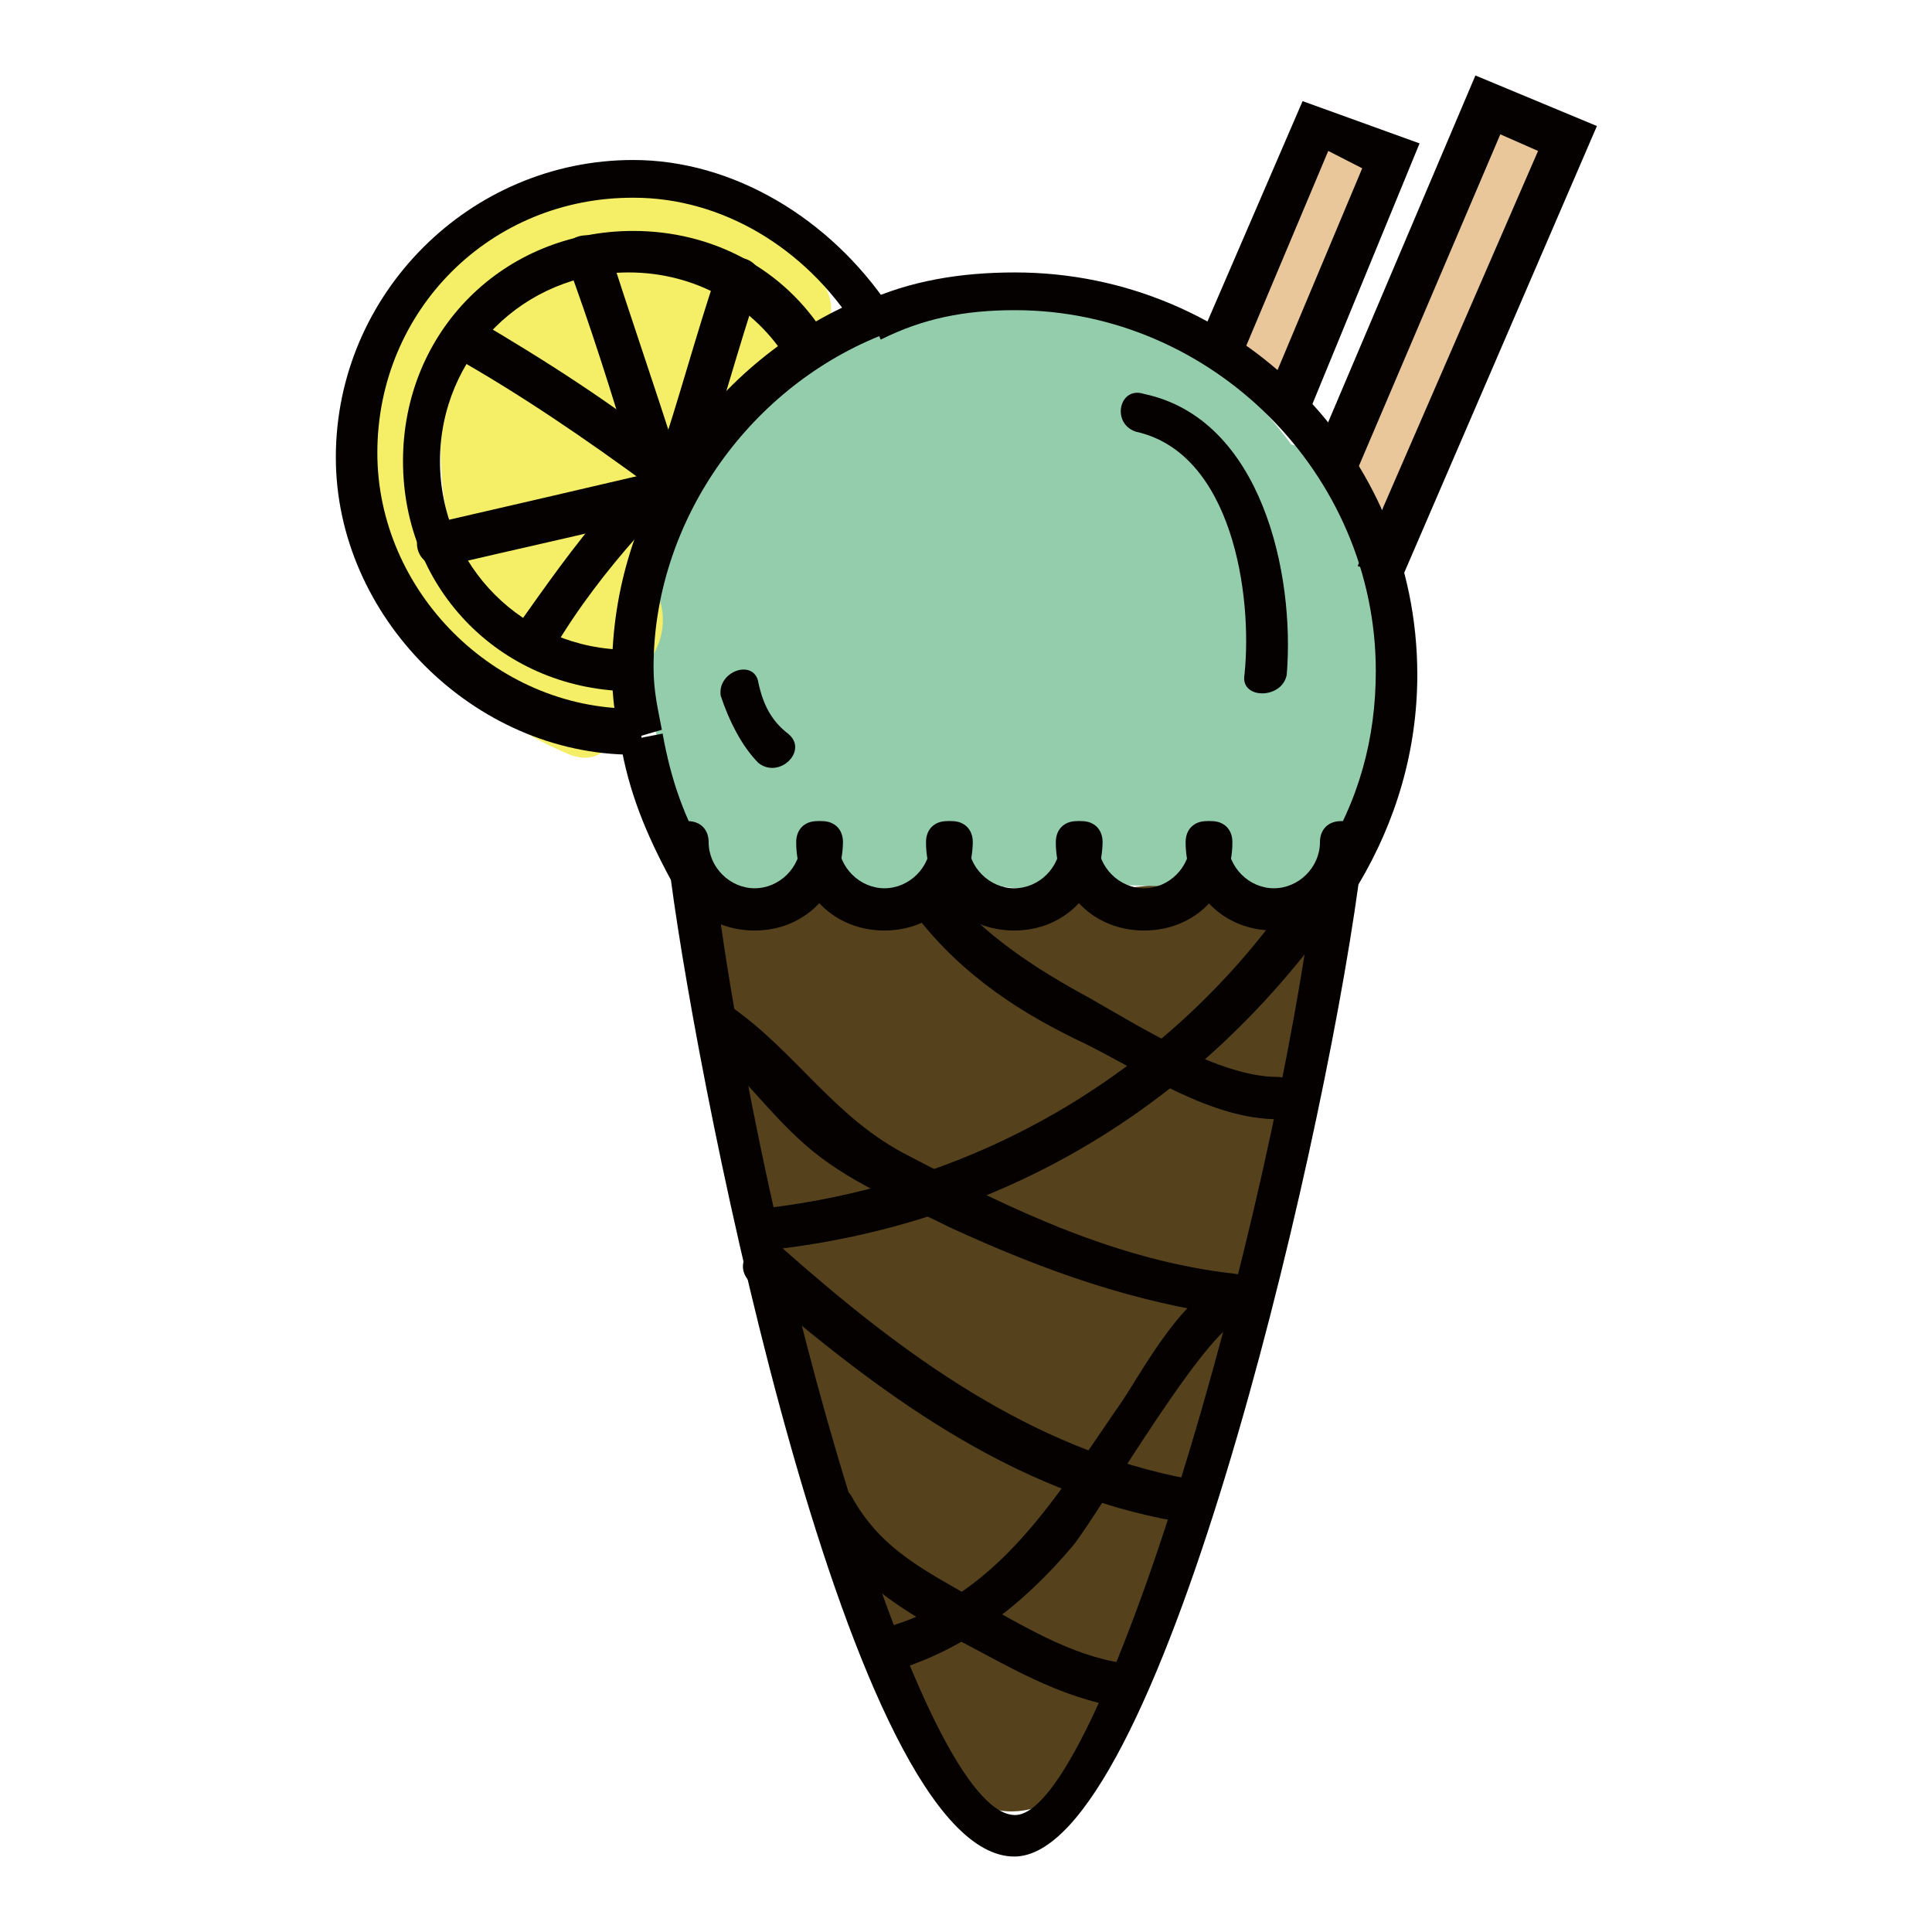
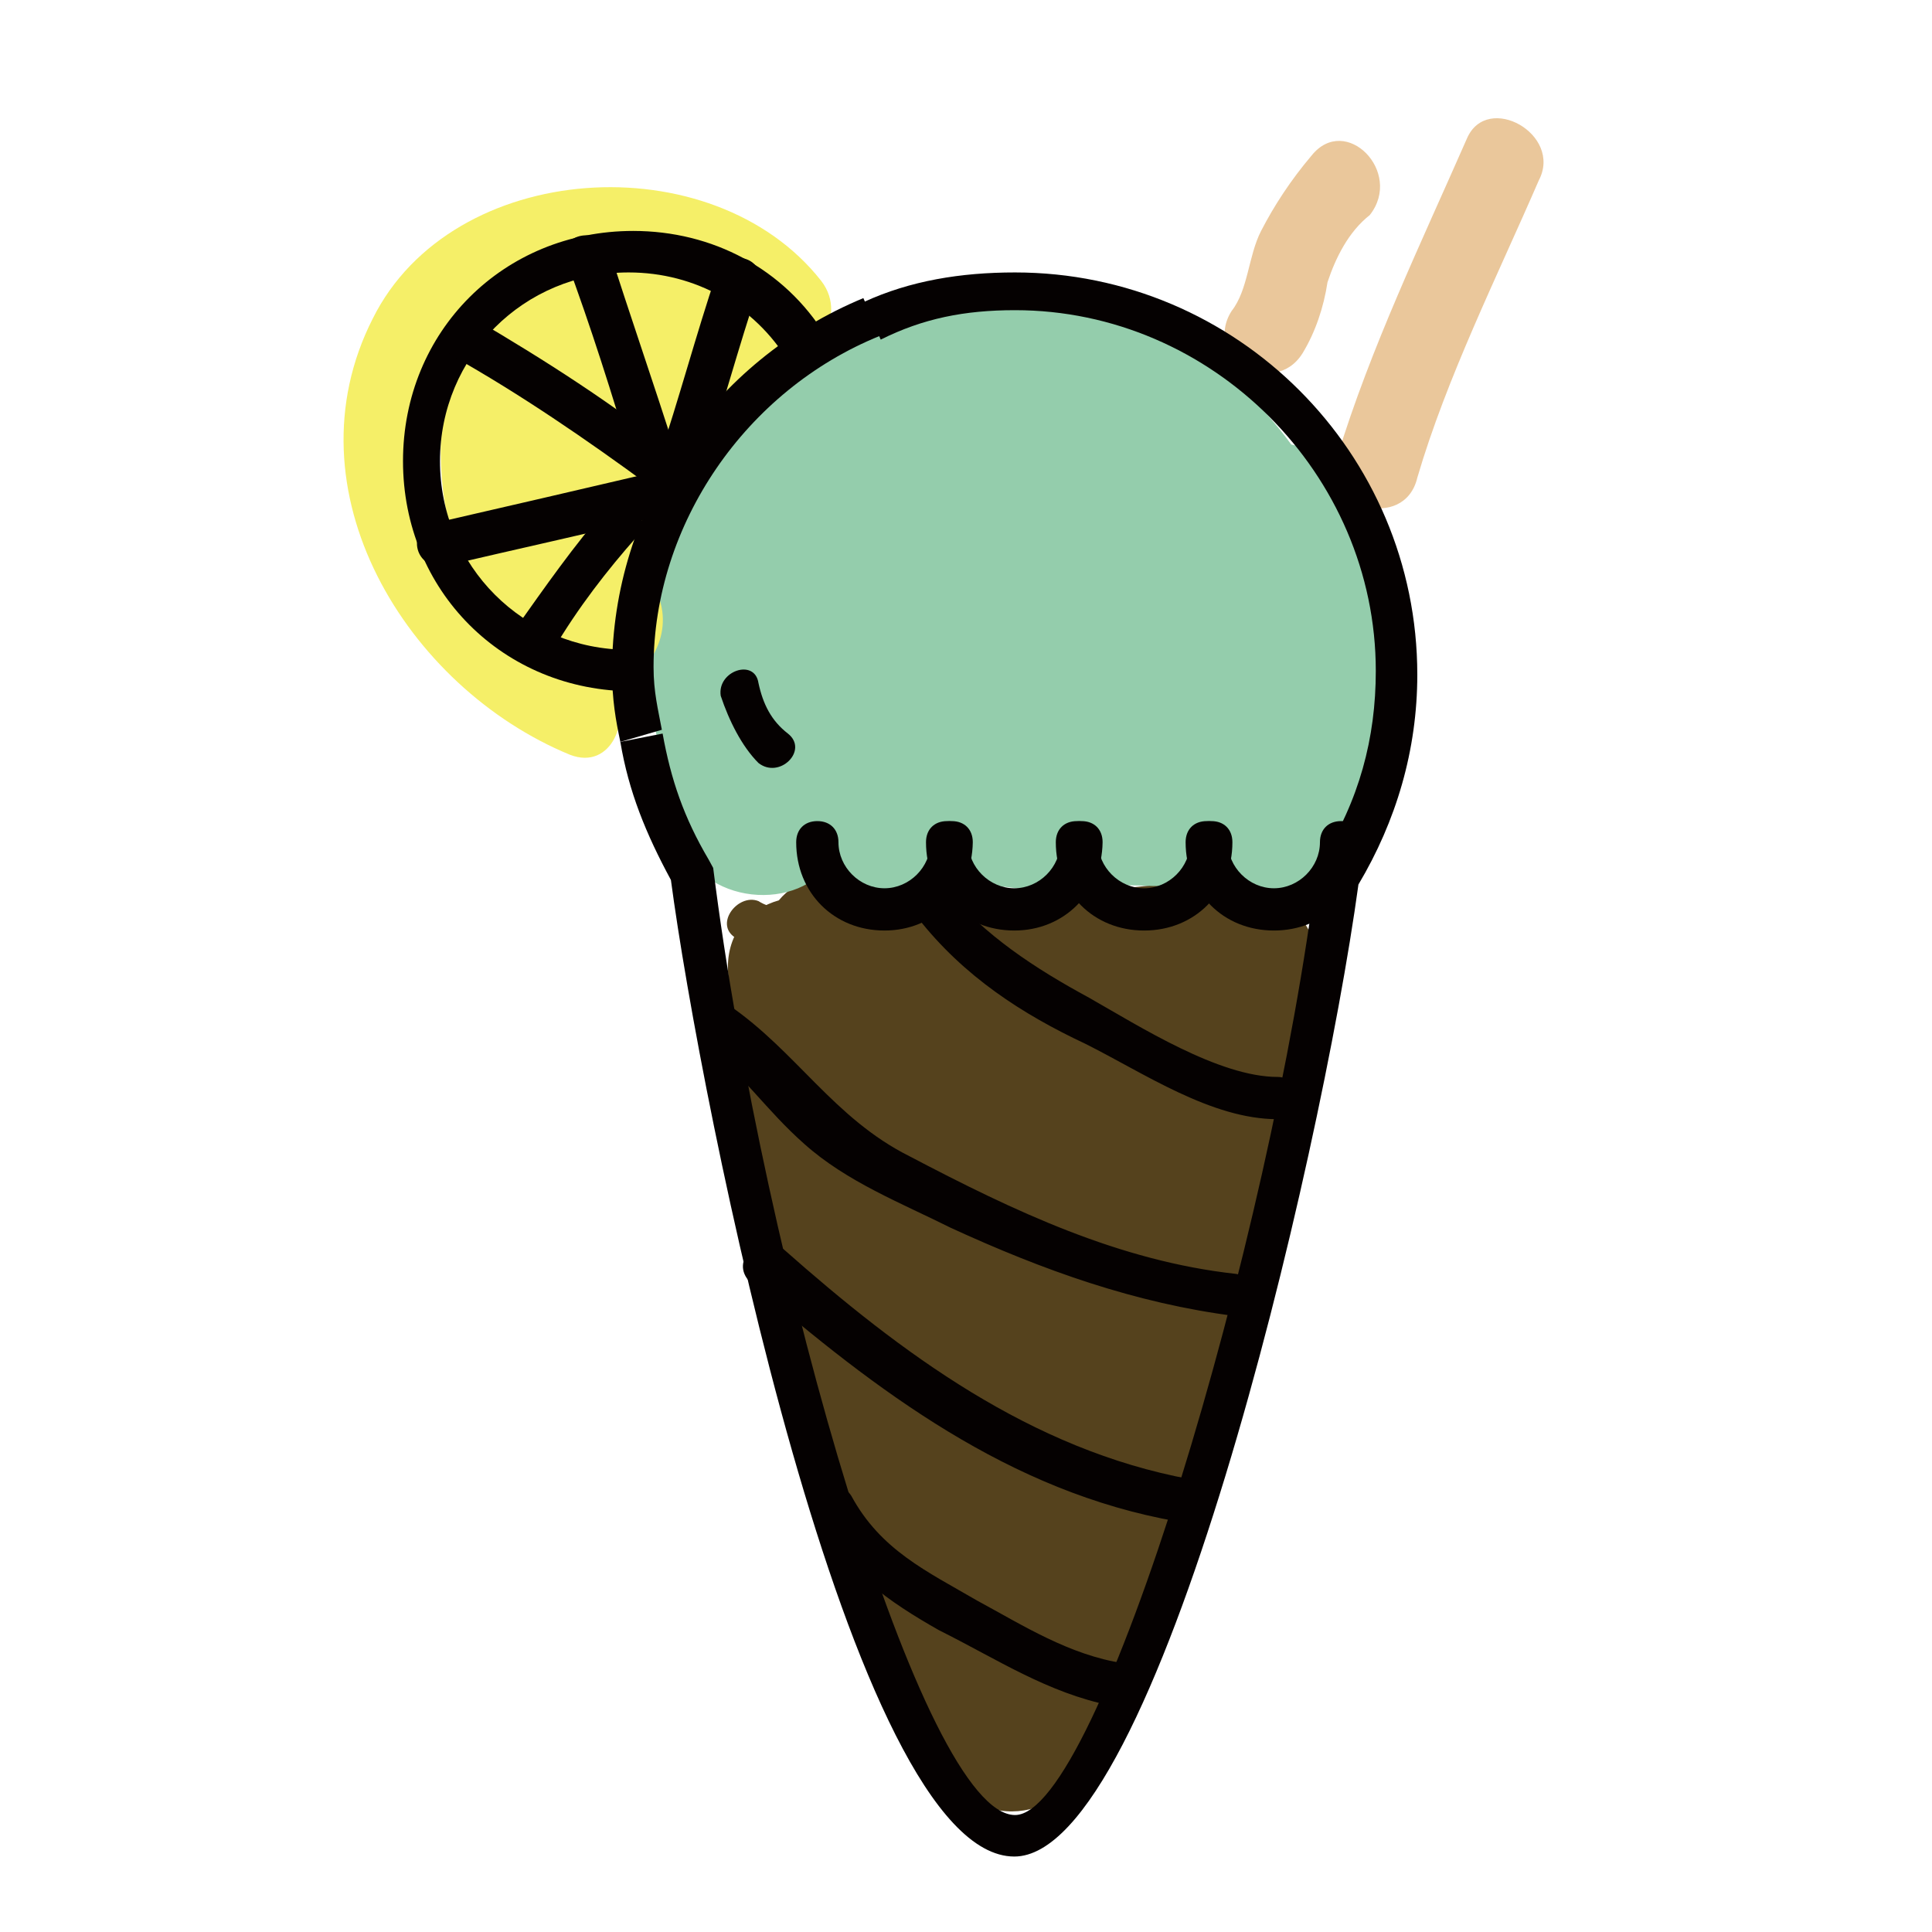
<svg xmlns="http://www.w3.org/2000/svg" version="1.1" x="0px" y="0px" viewBox="0 0 256 256" enable-background="new 0 0 256 256" xml:space="preserve">
  <g>
-     <path fill="#55421d" d="M93.3,123.3c10.6,23.3,6.7,50.5,17.8,73.9c1.7,3.3,6.1,0.6,5-2.8c-11.1-23.3-7.2-50-17.8-73.9 C96.6,117.2,92.2,119.9,93.3,123.3z" />
    <path fill="#55421d" d="M97.7,124.4c2.8,1.7,5.6,2.2,8.9,1.7c3.3-0.6,3.3-6.1,0-5.6c-2.2,0-4.4,0-6.1-1.1 C97.7,118.3,94.4,122.7,97.7,124.4z" />
    <path fill="#55421d" d="M174.4,125.5c-1.1-3.3-3.9-7.2-7.8-7.8c-17.2-3.3-35.5,6.7-52.8-0.6c-4.4-1.7-8.3-0.6-10.6,2.2 c-3.9,1.1-7.2,4.4-6.7,10c1.1,35,13.9,73.3,28.9,105c5,10,17.8,5.6,20-3.3c1.7-1.1,2.8-3.3,3.3-5.6c1.1-9.4,7.2-17.2,9.4-26.1 c2.2-10,3.3-20,6.7-29.4c3.3-8.9,5-17.2,7.2-26.1C172.7,137.2,176,132.2,174.4,125.5L174.4,125.5z" />
    <path fill="#94cdac" d="M178.3,63.9c-2.2-2.8-4.4-4.4-7.2-5c-8.9-12.2-22.8-20.5-41.1-20c-3.3,0-5.6,1.7-7.8,3.3 c-10,1.7-19.4,6.1-26.7,12.8c-4.4,3.9-7.8,7.8-8.3,13.9v2.8c-1.1,1.7-1.7,3.3-1.7,5.6c-0.6,7.8,0,15,2.2,22.8 c0.6,1.7,1.1,2.8,1.7,3.9v3.9c0.6,11.1,13.9,13.3,19.4,7.8c3.9,3.3,10.5,4.4,15.5,0c-1.1,0.6,11.1,2.2,12.8,2.2 c3.9,0,8.3-0.6,12.2-0.6c3.9,0,5,0.6,8.3-1.1c1.1-0.6,2.2-1.1,2.8-1.7c0.6,0,0.6,0.6,1.1,0.6c5.6,6.1,16.7,3.3,18.3-5 c0.6-2.8,1.1-5.6,1.1-8.3c0.6-1.1,1.7-2.2,1.7-3.9C187.1,86.1,185.5,74.4,178.3,63.9z" />
    <path fill="#f5ef68" d="M108.8,37.2c-14.4-18.3-48.9-16.1-59.4,5C37.8,65,53.9,91.1,75.5,100c5.6,2.2,8.3-5,5.6-8.9 c4.4-1.1,8.3-6.7,6.1-12.2c-3.3-7.2-1.1-12.2,0-18.9c2.8,0,5.6-1.7,6.1-4.4c1.1-0.6,2.2-1.1,3.3-2.8h0.6c3.9-0.6,5.6-3.3,6.1-6.1 C107.2,48.9,112.7,42.2,108.8,37.2z M57.8,50c0.6-1.7,1.7-3.3,2.8-5c-1.1,2.2-1.1,4.4-1.7,6.7c-1.1,8.9-0.6,17.8,3.3,24.4 C57.2,68.9,55,59.4,57.8,50z" />
    <path fill="#eac79b" d="M173.8,20.6c-2.8,3.3-5,6.7-6.7,10c-1.7,3.3-1.7,7.8-3.9,10.6c-3.9,6.1,5.6,11.7,9.4,5.6 c1.7-2.8,2.8-6.1,3.3-9.4c1.1-3.3,2.8-6.7,5.6-8.9C186,22.8,178.3,15,173.8,20.6L173.8,20.6z M194.4,18.3 c-6.1,13.9-12.8,27.8-17.2,42.2c-2.2,6.7,8.9,10,10.6,2.8c3.9-13.3,10.6-26.7,16.1-39.4C207.1,17.8,197.1,12.2,194.4,18.3 L194.4,18.3z" />
    <path fill="#050101" d="M134.4,246c-21.7,0-41.6-100-45.5-129.4c-3.3-6.1-5.6-11.7-6.7-18.3l5.6-1.1c1.1,6.1,2.8,11.1,6.1,16.7 l0.6,1.1c6.7,53.3,27.8,125.5,40,125.5c11.1,0,33.9-76.1,40-125.5l0.6-1.1c5-7.8,7.2-16.1,7.2-25c0-26.1-21.7-47.8-47.8-47.8 c-6.7,0-12.2,1.1-17.8,3.9l-2.2-5c6.1-2.8,12.8-3.9,20-3.9c29.4,0,53.3,23.9,53.3,53.3c0,10-2.8,19.4-7.8,27.8 C174.9,154.4,153.3,246,134.4,246z" />
    <path fill="#050101" d="M82.2,98.3c-0.6-2.8-1.1-5.6-1.1-9.4c0-21.7,13.3-41.1,33.3-49.4l2.2,5c-17.8,7.2-30,25-30,43.9 c0,3.3,0.6,5.6,1.1,8.3L82.2,98.3z" />
-     <path fill="#050101" d="M85,100h-1.1c-21.1,0-39.4-18.3-39.4-39.4c0-21.7,17.8-39.4,39.4-39.4c13.3,0,26.1,7.8,33.9,19.4l-4.4,2.8 c-6.7-10.6-17.8-17.2-29.4-17.2C65,26.1,50,41.1,50,60c0,18.3,15.5,33.9,33.9,33.9H85V100z M173.3,55l-5.6-2.2l12.8-30.5L176,20 l-11.7,27.8l-5.6-2.2l13.9-32.2l15.5,5.6L173.3,55z M185.5,77.2l-5.6-2.2l23.9-55l-5-2.2l-19.4,45.5l-5.6-2.2L195.5,10l16.1,6.7 L185.5,77.2z M100,123.3c-6.7,0-11.7-5-11.7-11.7c0-1.7,1.1-2.8,2.8-2.8c1.7,0,2.8,1.1,2.8,2.8c0,3.3,2.8,6.1,6.1,6.1 c3.3,0,6.1-2.8,6.1-6.1c0-1.7,1.1-2.8,2.8-2.8c1.7,0,2.8,1.1,2.8,2.8C111.6,118.3,106.6,123.3,100,123.3z" />
    <path fill="#050101" d="M117.2,123.3c-6.7,0-11.7-5-11.7-11.7c0-1.7,1.1-2.8,2.8-2.8c1.7,0,2.8,1.1,2.8,2.8c0,3.3,2.8,6.1,6.1,6.1 c3.3,0,6.1-2.8,6.1-6.1c0-1.7,1.1-2.8,2.8-2.8c1.7,0,2.8,1.1,2.8,2.8C128.8,118.3,123.8,123.3,117.2,123.3z" />
    <path fill="#050101" d="M134.4,123.3c-6.7,0-11.7-5-11.7-11.7c0-1.7,1.1-2.8,2.8-2.8c1.7,0,2.8,1.1,2.8,2.8c0,3.3,2.8,6.1,6.1,6.1 c3.3,0,6.1-2.8,6.1-6.1c0-1.7,1.1-2.8,2.8-2.8s2.8,1.1,2.8,2.8C146,118.3,141,123.3,134.4,123.3z" />
    <path fill="#050101" d="M151.6,123.3c-6.7,0-11.7-5-11.7-11.7c0-1.7,1.1-2.8,2.8-2.8c1.7,0,2.8,1.1,2.8,2.8c0,3.3,2.8,6.1,6.1,6.1 c3.3,0,6.1-2.8,6.1-6.1c0-1.7,1.1-2.8,2.8-2.8c1.7,0,2.8,1.1,2.8,2.8C163.3,118.3,158.3,123.3,151.6,123.3z" />
    <path fill="#050101" d="M168.8,123.3c-6.7,0-11.7-5-11.7-11.7c0-1.7,1.1-2.8,2.8-2.8s2.8,1.1,2.8,2.8c0,3.3,2.8,6.1,6.1,6.1 c3.3,0,6.1-2.8,6.1-6.1c0-1.7,1.1-2.8,2.8-2.8c1.7,0,2.8,1.1,2.8,2.8C180.5,118.3,175.5,123.3,168.8,123.3z M83.9,91.6 c-17.2,0-30.5-13.3-30.5-30.5c0-17.2,13.3-30.5,30.5-30.5c10.5,0,20,5,25.5,13.9l-5,3.3c-4.4-7.2-12.2-11.7-21.1-11.7 c-13.9,0-25,11.1-25,25s11.1,25,25,25L83.9,91.6z M93.3,138.3c5,3.9,8.3,8.9,13.3,13.3c5.6,5,12.8,7.8,19.4,11.1 c12.2,5.6,24.4,10,37.8,11.7c3.3,0.6,3.3-5,0-5.6c-15.5-1.7-29.4-8.3-43.3-15.6c-10-5-15-13.9-23.9-20 C93.3,131.1,90.5,136.1,93.3,138.3L93.3,138.3z M99.4,169.9c16.7,14.4,34.4,27.8,56.6,31.7c3.3,0.6,5-4.4,1.7-5.6 c-21.1-3.9-38.3-16.7-53.9-30.5C100.5,163.3,96.6,167.1,99.4,169.9z M108.3,201.6c3.9,6.7,9.4,10.6,16.1,14.4 c7.8,3.9,14.4,8.3,22.8,10c3.3,0.6,5-5,1.7-5.6c-7.2-1.1-13.3-5-19.4-8.3c-6.7-3.9-12.8-6.7-16.7-13.9 C111.1,195.5,106.6,198.2,108.3,201.6L108.3,201.6z M121.6,121.6c6.1,7.8,13.9,12.8,22.2,16.7c7.8,3.9,16.7,10,25.5,10 c3.3,0,3.3-5.6,0-5.6c-7.8,0-18.3-6.7-25-10.5c-7.2-3.9-13.9-8.3-18.9-14.4C123.3,115,119.4,118.8,121.6,121.6L121.6,121.6z" />
-     <path fill="#050101" d="M169.4,121.1c-16.1,21.7-40,35.5-67.2,38.9c-3.3,0.6-3.3,6.1,0,5.6c29.4-3.3,54.4-17.8,72.2-41.1 C176.6,121.1,171.6,118.3,169.4,121.1L169.4,121.1z M166,169.4c-7.2-1.7-13.9,11.1-17.2,16.1c-8.9,12.8-16.7,26.7-32.8,30.5 c-3.3,1.1-2.2,6.1,1.7,5.6c10-2.8,17.8-8.9,24.4-16.7c3.3-3.9,18.9-31.1,22.8-30C168.3,175.5,169.4,170.5,166,169.4z M150.5,57.2 c12.8,2.8,15.5,21.7,14.4,32.2c-0.6,3.3,5,3.3,5.6,0c1.1-13.3-3.3-33.9-18.9-37.2C148.3,51.1,147.2,56.1,150.5,57.2L150.5,57.2z" />
    <path fill="#050101" d="M60,47.2c8.9,5,17.8,11.1,26.1,17.2c2.8,2.2,6.7-1.7,3.9-3.9c-8.3-6.7-17.8-12.8-27.2-18.3 C60,40.5,57.2,45.5,60,47.2z" />
    <path fill="#050101" d="M75,34.4c3.3,8.9,6.1,17.8,8.9,27.2c1.1,3.3,6.7,2.2,5.6-1.7c-2.8-8.9-6.1-18.3-8.9-27.2 C78.9,30,73.9,31.1,75,34.4z" />
    <path fill="#050101" d="M58.9,75c9.4-2.2,19.4-4.4,28.9-6.7c3.3-1.1,2.2-6.1-1.7-5.6c-9.4,2.2-18.9,4.4-28.9,6.7 C53.9,70.5,55,75.5,58.9,75z" />
    <path fill="#050101" d="M95,36.1c-2.8,8.3-5,16.7-7.8,25c-1.1,3.3,4.4,5,5.6,1.7c2.8-8.3,5-16.7,7.8-25 C101.6,33.9,96.1,32.8,95,36.1z" />
    <path fill="#050101" d="M80.5,67.2c-4.4,5-8.3,10.6-12.2,16.1c-1.7,2.8,2.8,5.6,5,2.8c3.3-5.6,7.2-10.6,11.1-15 C86.6,68.3,82.7,64.4,80.5,67.2z" />
    <path fill="#050101" d="M95.5,92.2c1.1,3.3,2.8,6.7,5,8.9c2.8,2.2,6.7-1.7,3.9-3.9c-2.2-1.7-3.3-3.9-3.9-6.7 C100,87.2,95,88.9,95.5,92.2z" />
  </g>
</svg>